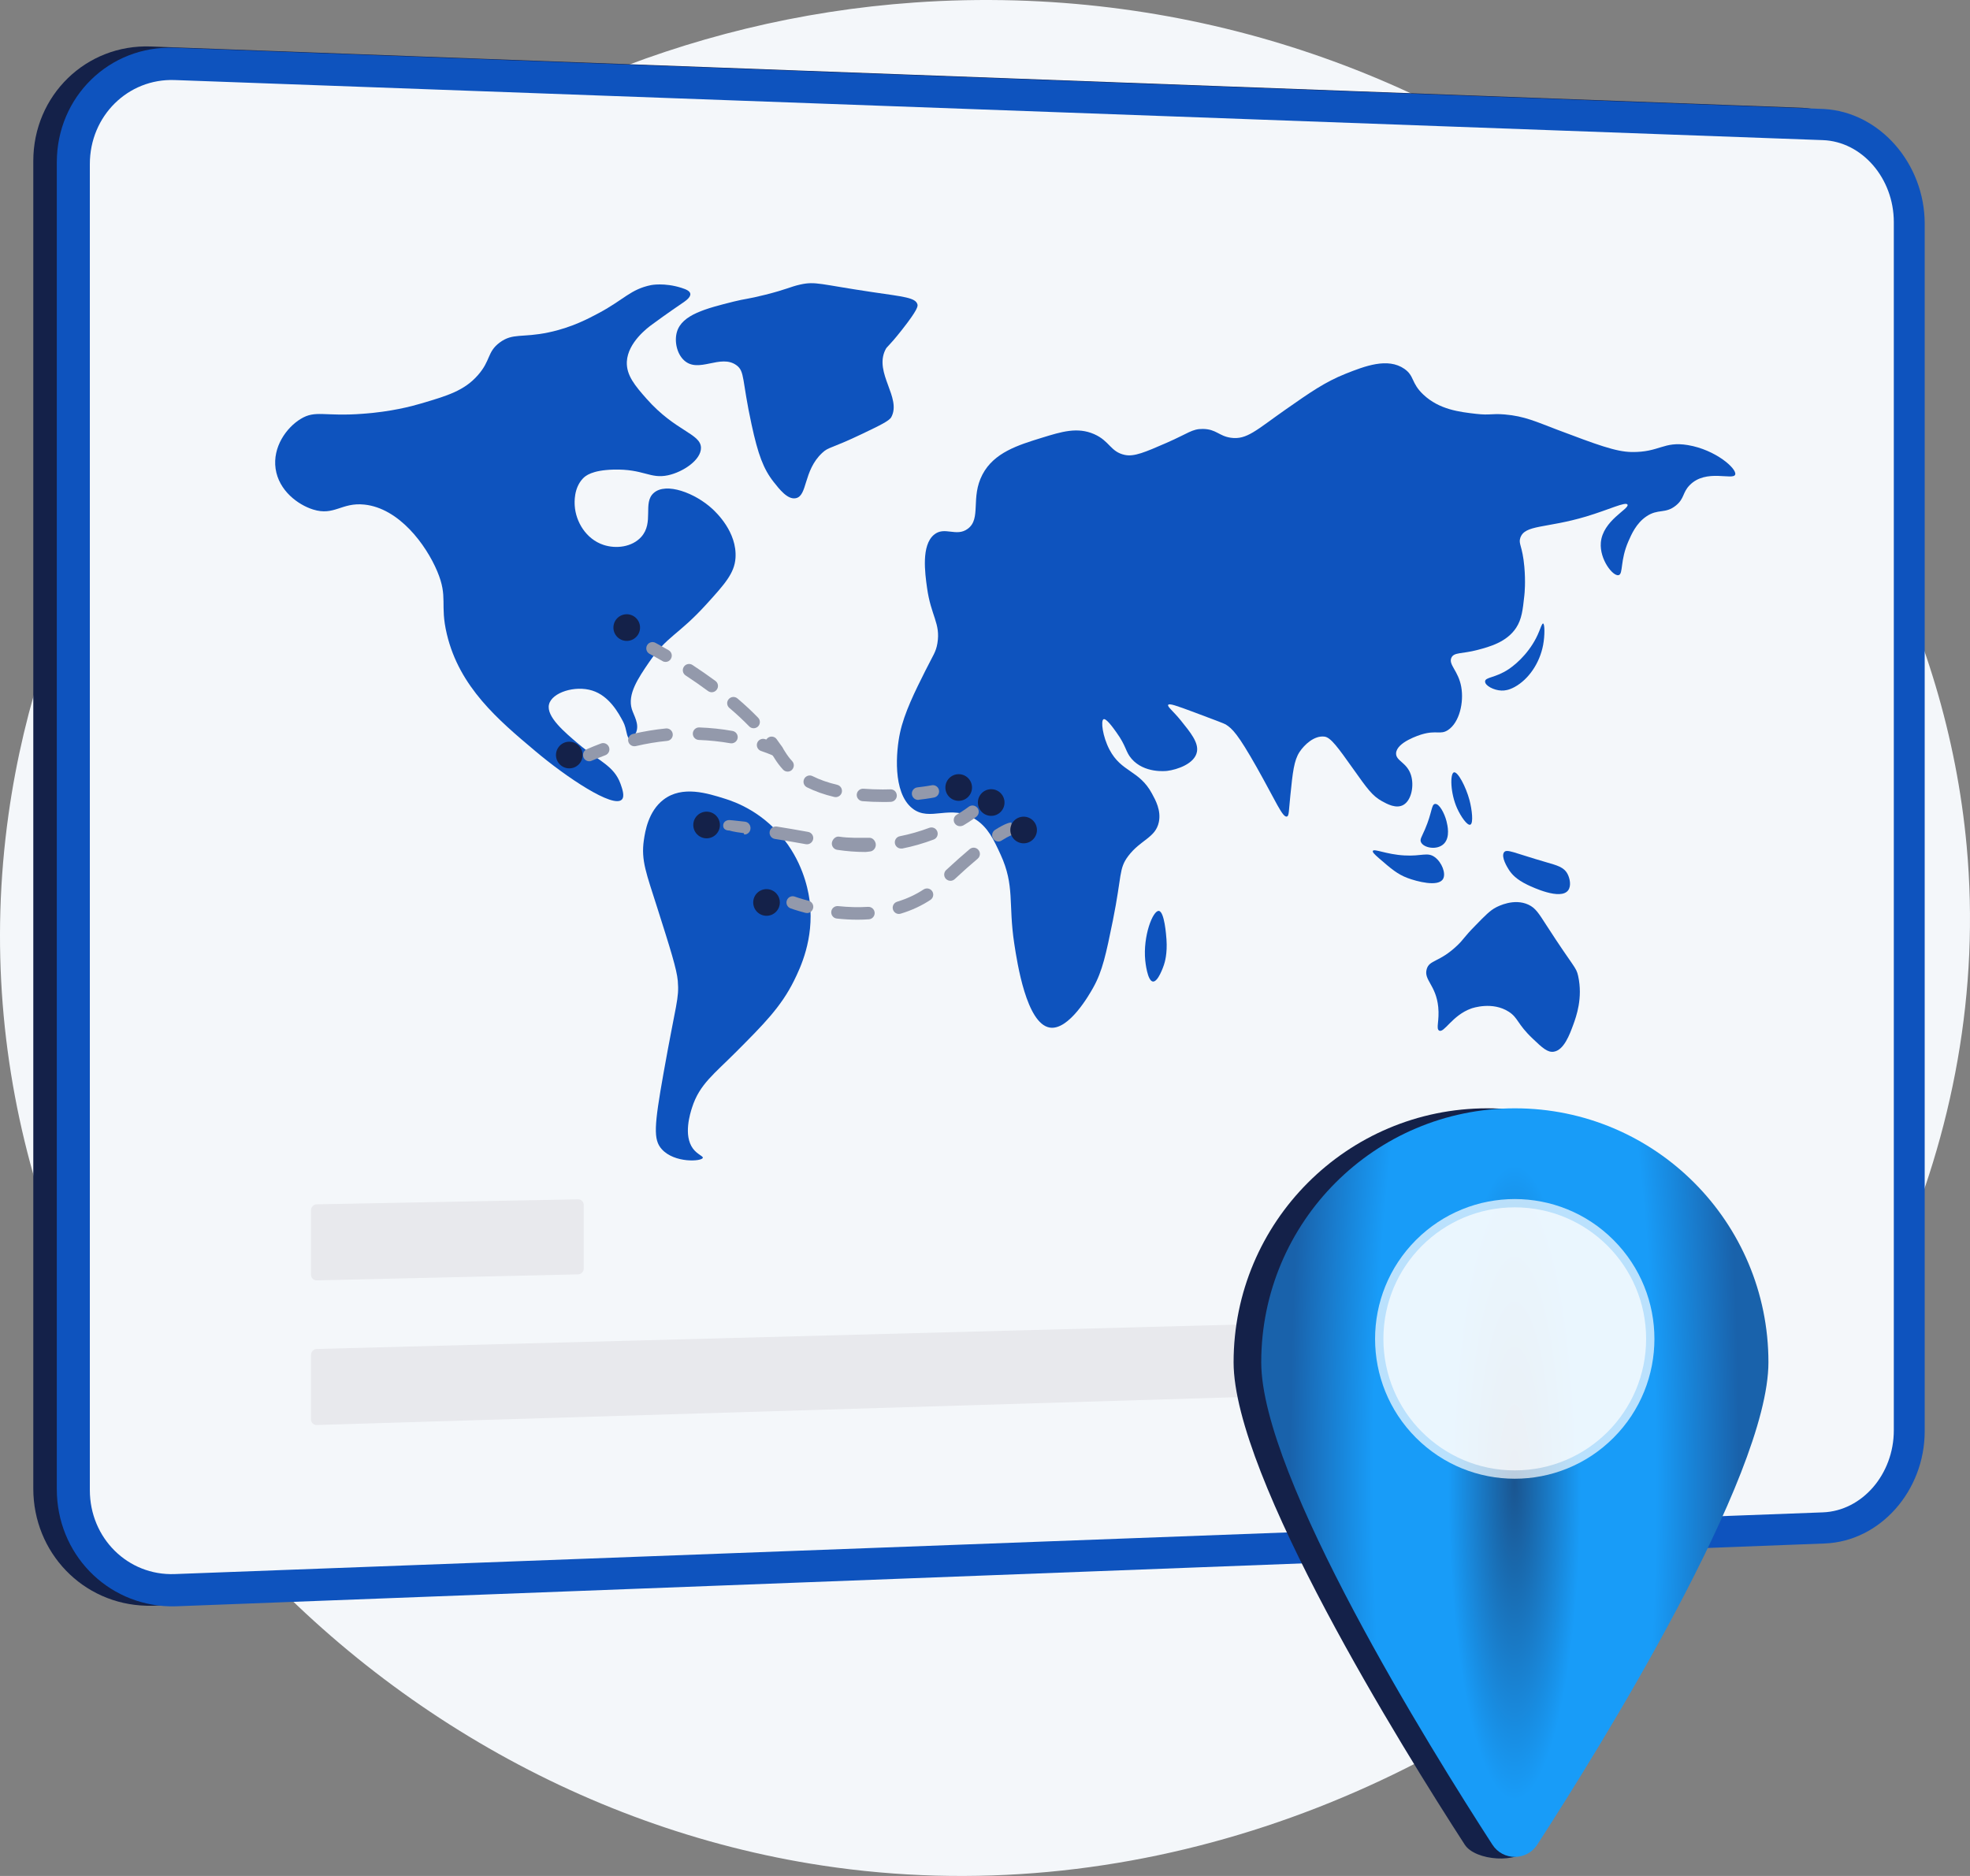
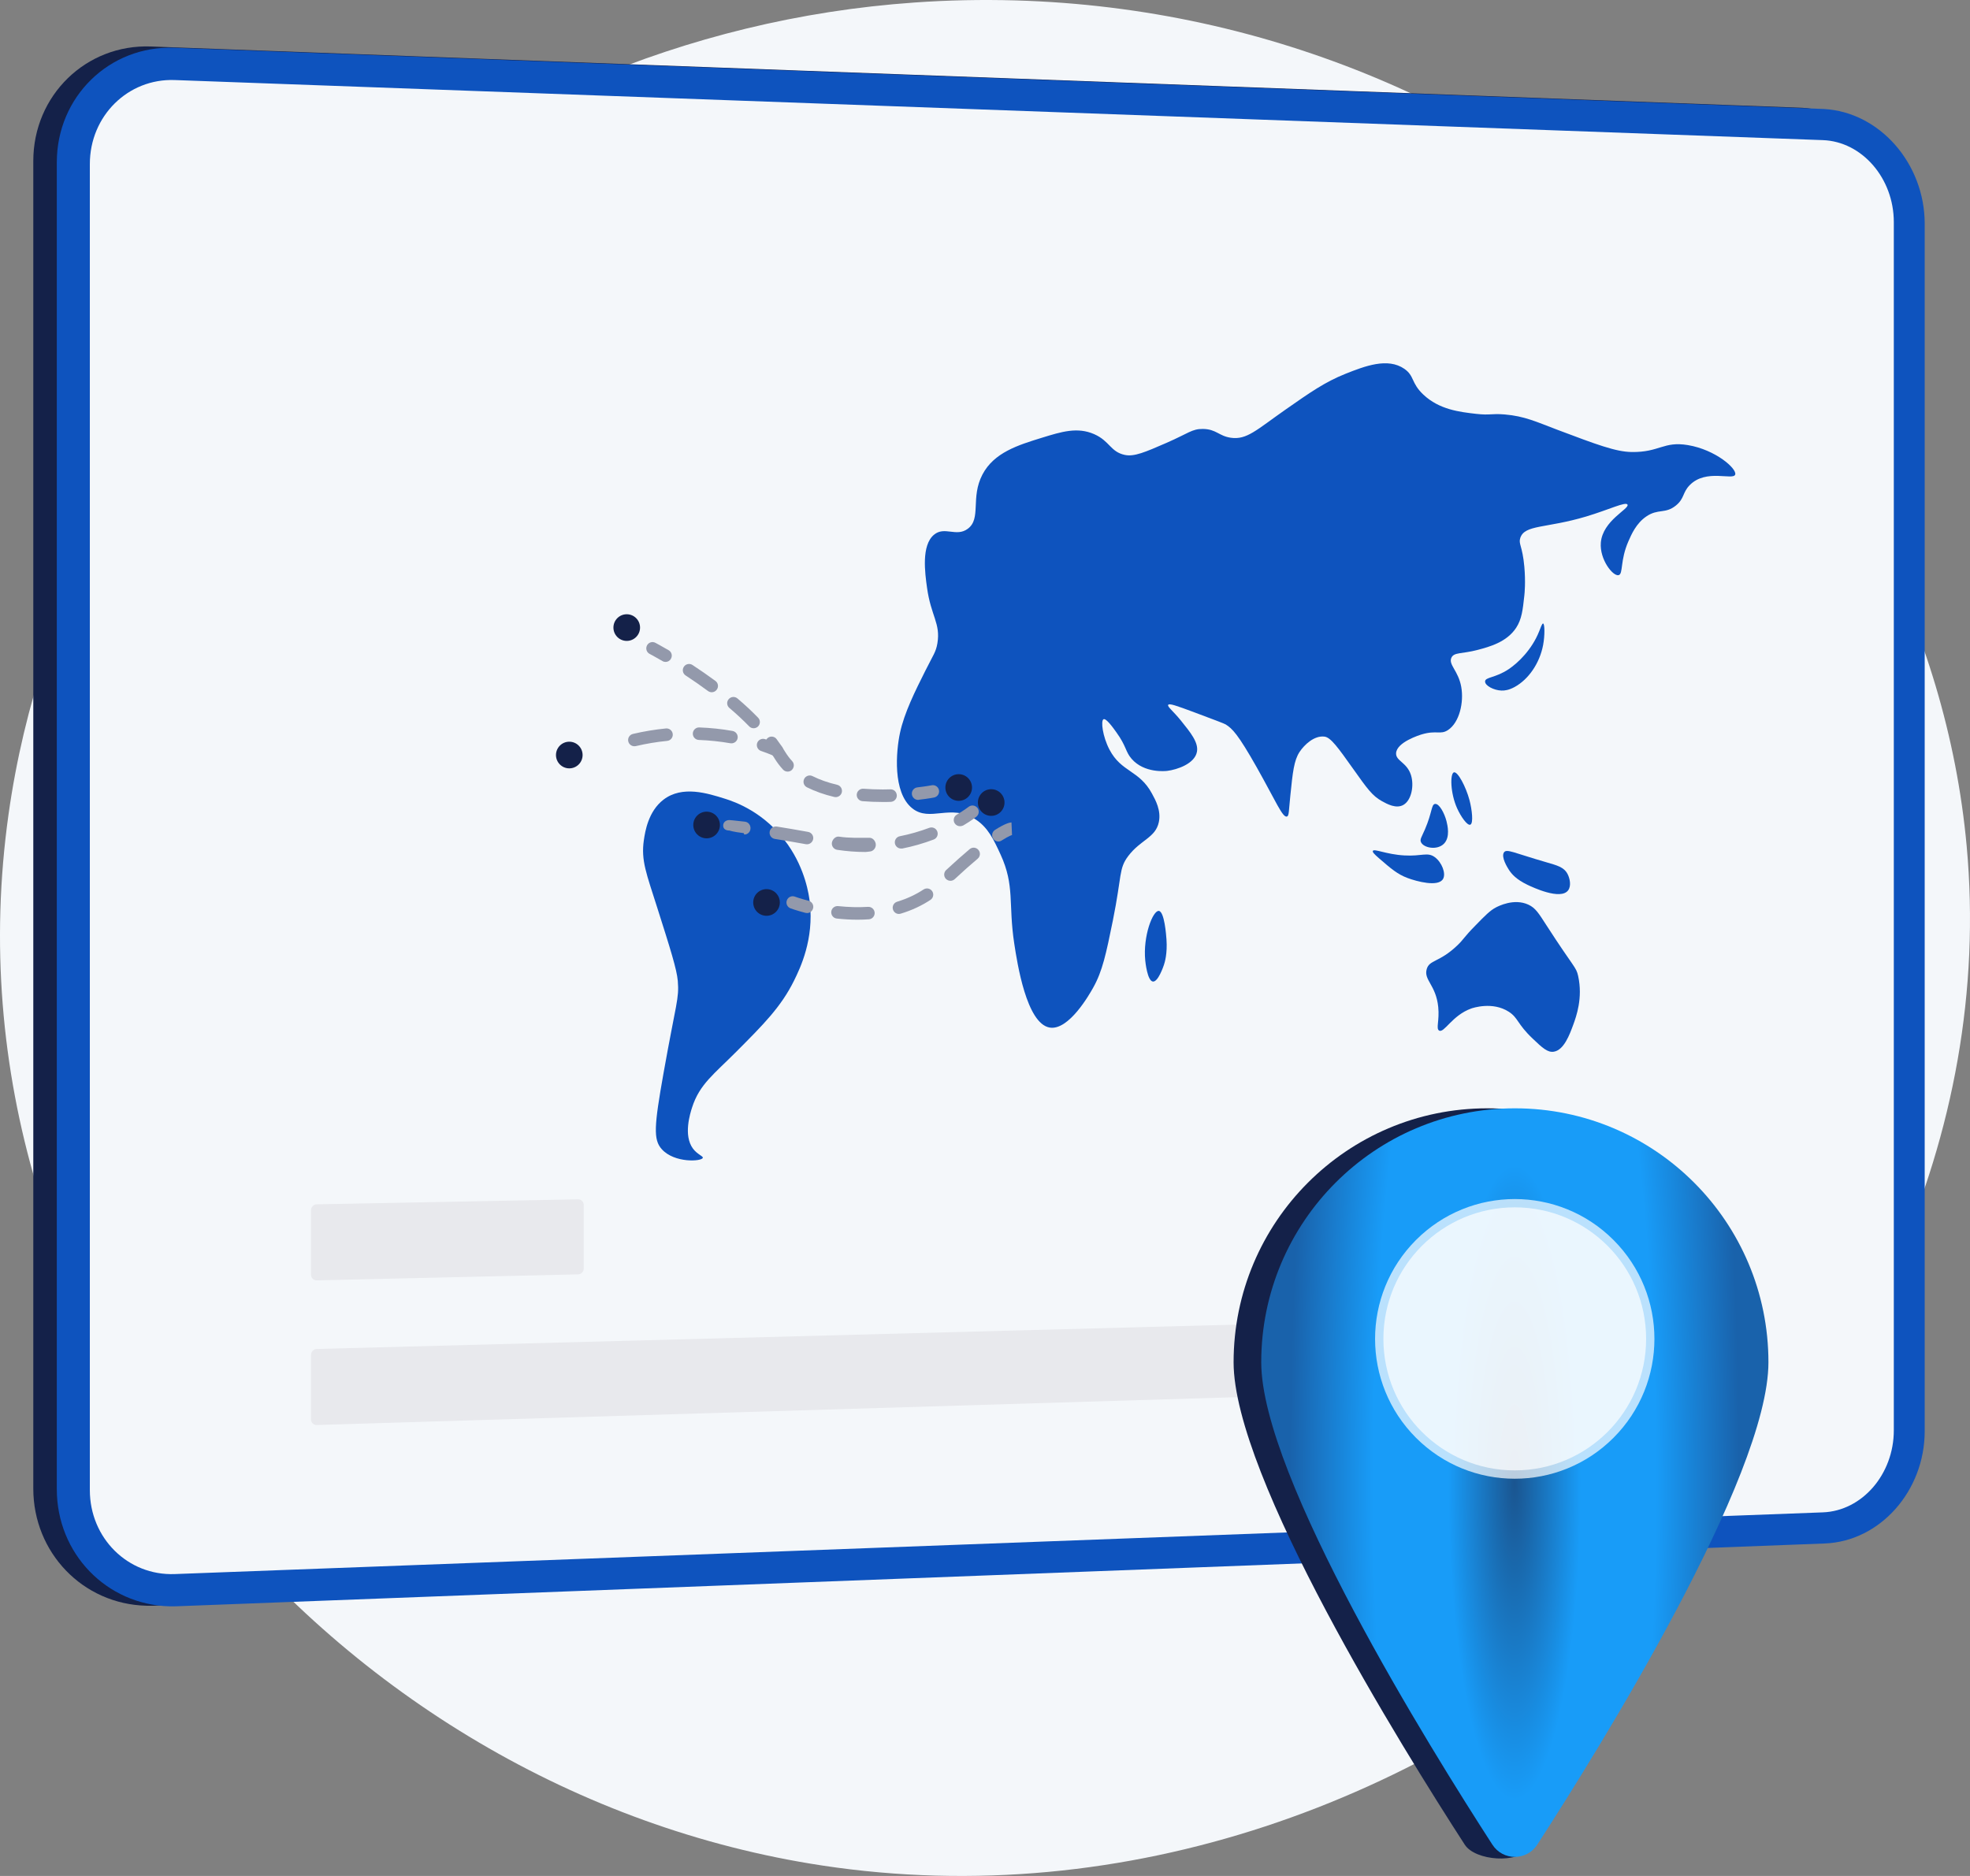
<svg xmlns="http://www.w3.org/2000/svg" width="420" height="400" viewBox="0 0 420 400" fill="none">
  <rect x="0" y="0" width="420" height="400" fill="#808080" stroke="none" />
  <path d="M175.307 397.774C71.106 381.978 -13.573 283.335 1.813 173.686C14.937 80.179 96.807 7.402 194.986 0.535C202.088 0.03 209.291 -0.114 216.537 0.088C271.31 1.675 319.974 23.616 355.961 56.81C391.789 89.844 415.055 134.03 419.29 180.394C430.599 303.733 304.905 417.436 175.307 397.774Z" fill="#F4F7FA" />
  <path d="M31.199 342.379C17.672 342.047 7.098 331.069 7.098 317.394V34.334C7.098 20.356 18.334 9.393 32.179 9.912L383.863 22.967C383.993 22.967 384.094 22.982 384.223 22.982C396.094 23.645 405.703 34.637 405.703 47.462V305.031C405.703 317.798 396.166 328.545 384.382 328.992L32.741 342.379C32.208 342.394 31.718 342.394 31.199 342.379Z" fill="#142149" />
  <path d="M36.184 342.509C22.671 342.177 12.111 331.214 12.111 317.538V34.608C12.111 20.63 23.334 9.681 37.164 10.186L388.517 23.227C388.646 23.227 388.747 23.241 388.877 23.241C400.748 23.905 410.342 34.883 410.342 47.707V305.161C410.342 317.913 400.805 328.66 389.035 329.107L37.711 342.494C37.193 342.509 36.703 342.523 36.184 342.509Z" fill="#0E53BE" />
  <path d="M388.616 322.472L37.248 335.629C27.279 336.004 19.154 327.983 19.154 317.726V34.984C19.154 24.727 27.279 16.707 37.248 17.067L388.616 29.877C396.986 30.18 403.757 38.014 403.757 47.361V304.988C403.757 314.336 397 322.169 388.616 322.472Z" fill="#F4F7FA" />
  <path d="M123.269 271.722L67.517 273.006C66.854 273.021 66.307 272.473 66.307 271.78V258.061C66.307 257.369 66.854 256.806 67.517 256.792L123.269 255.724C123.917 255.71 124.45 256.258 124.45 256.936V270.467C124.45 271.145 123.931 271.708 123.269 271.722Z" fill="#E8E9ED" />
  <path d="M283.812 297.298L67.517 303.848C66.854 303.862 66.307 303.328 66.307 302.636V288.917C66.307 288.225 66.854 287.648 67.517 287.633L283.812 281.906C284.417 281.892 284.906 282.411 284.906 283.06V296.087C284.906 296.736 284.417 297.269 283.812 297.298Z" fill="#E8E9ED" />
-   <path d="M64.103 89.326C61.049 91.186 58.095 95.327 58.758 99.943C59.435 104.617 63.526 107.632 66.754 108.641C71.291 110.055 72.79 107.083 77.673 107.588C85.064 108.353 90.812 116.114 93.218 121.812C95.58 127.424 93.736 128.765 95.263 135.199C97.943 146.523 106.241 153.52 114.15 160.17C120.734 165.724 130.775 172.446 132.59 170.47C133.238 169.763 132.648 168.133 132.302 167.152C130.904 163.257 127.735 162.348 123.399 158.684C120.316 156.073 116.426 152.798 117.046 150.202C117.665 147.648 122.592 146.09 126.266 147.244C129.939 148.398 131.913 152.12 132.864 153.909C133.67 155.438 133.541 157.429 134.29 157.53C134.808 157.602 135.385 156.794 135.644 156.102C136.321 154.327 135.14 152.596 134.708 151.211C133.728 148.023 136.062 144.604 138.381 141.2C142.271 135.516 144.547 135.488 150.554 128.895C154.574 124.481 156.576 122.216 156.807 118.985C157.181 113.431 152.643 109.233 151.894 108.526C148.221 105.122 141.997 102.756 139.361 105.122C136.984 107.242 139.49 111.411 136.696 114.498C134.736 116.662 131.322 117.066 128.671 116.186C124.911 114.945 122.75 111.209 122.534 107.848C122.491 107.184 122.289 104.126 124.263 102.034C124.825 101.443 126.194 100.26 130.775 100.13C137.229 99.957 138.568 102.164 142.415 101.342C145.628 100.65 149.488 98.067 149.445 95.471C149.388 92.427 144.014 92.009 137.848 85.027C135.442 82.3 133.497 80.035 133.642 77.107C133.858 72.996 138.136 69.837 138.986 69.216C142.314 66.764 145.267 64.773 145.267 64.773C146.103 64.21 147.299 63.417 147.169 62.624C147.083 62.104 146.434 61.729 145.267 61.369C141.608 60.215 138.799 60.792 138.799 60.792C134.434 61.686 133.051 63.864 127.721 66.721C125.56 67.875 121.929 69.837 116.959 70.875C111.298 72.073 109.353 70.947 106.529 73.039C103.821 75.073 104.671 76.833 101.876 80.007C98.951 83.324 95.379 84.377 89.818 86.022C87.686 86.657 83.378 87.782 77.486 88.215C69.087 88.878 67.315 87.364 64.103 89.326Z" fill="#0E53BE" />
-   <path d="M156.445 64.297C150.524 65.782 145.381 67.081 144.315 70.788C143.753 72.721 144.272 75.39 145.842 76.832C148.94 79.703 153.622 75.39 157.022 77.885C158.837 79.227 158.145 80.944 160.234 90.522C161.617 96.913 162.755 99.986 164.945 102.77C166.184 104.342 167.913 106.564 169.641 106.232C172.206 105.756 171.226 100.375 175.274 96.581C176.686 95.254 176.945 95.788 183.688 92.571C187.62 90.695 189.594 89.743 190.026 88.936C192.245 84.795 186.353 79.573 188.73 74.64C189.176 73.716 189.234 74.207 192.259 70.37C195.731 65.97 195.688 65.263 195.601 64.917C195.212 63.446 192.634 63.272 185.935 62.277C174.813 60.633 173.906 59.94 170.592 60.676C168.403 61.166 167.812 61.685 163.072 62.868C159.341 63.806 158.938 63.676 156.445 64.297Z" fill="#0E53BE" />
  <path d="M141.465 170.498C138.194 172.994 137.532 177.35 137.272 179.125C136.624 183.496 137.849 186.352 140.125 193.55C142.905 202.292 144.288 206.663 144.504 209.145C144.821 212.996 144.159 213.66 141.465 228.807C139.462 240.073 139.246 243.001 141.09 245.036C143.784 248.036 149.604 247.661 149.835 246.882C149.95 246.507 148.697 246.19 147.746 244.92C145.642 242.093 147.155 237.361 147.558 236.12C149.143 231.201 152.154 229.095 157.023 224.205C162.771 218.435 166.517 214.684 169.269 209.13C170.637 206.375 173.547 200.287 172.654 192.396C172.467 190.81 171.718 185.443 167.958 180.077C163.074 173.109 156.49 170.917 154.574 170.311C150.8 169.128 145.47 167.44 141.465 170.498Z" fill="#0E53BE" />
  <path d="M197.26 143.061C195.142 147.288 192.794 151.962 191.872 156.289C191.051 160.155 190.259 168.926 194.465 172.331C198.269 175.403 202.662 171.263 207.964 174.696C210.672 176.456 211.868 179.053 213.309 182.183C216.406 188.92 214.922 192.627 216.248 201.268C216.867 205.322 218.841 218.218 223.768 219.098C227.873 219.82 232.339 211.9 233.074 210.573C235.048 207.053 235.811 203.403 237.266 196.248C239.211 186.597 238.491 185.241 240.536 182.529C243.173 179.038 246.357 178.649 247.062 175.288C247.581 172.821 246.357 170.599 245.607 169.229C242.885 164.166 239.096 164.714 236.531 159.824C235.062 157.011 234.659 153.678 235.264 153.361C235.797 153.072 237.281 155.121 237.986 156.116C240.191 159.16 239.917 160.271 241.257 161.8C243.965 164.916 248.517 164.411 248.863 164.368C250.952 164.108 254.727 162.853 255.188 160.285C255.548 158.309 253.819 156.188 251.759 153.635C250.088 151.572 248.849 150.692 249.05 150.303C249.252 149.913 250.736 150.432 254.64 151.889C258.876 153.476 260.993 154.27 261.296 154.457C262.722 155.337 263.932 156.534 267.937 163.617C271.985 170.801 273.455 174.408 274.377 174.105C274.838 173.961 274.751 172.965 275.097 169.647C275.601 164.671 275.875 162.146 277.056 160.343C278.05 158.828 280.197 156.765 282.401 157.068C283.726 157.241 285.311 159.463 288.437 163.863C291.52 168.205 292.557 169.676 294.632 170.83C295.727 171.436 297.686 172.518 299.227 171.609C300.942 170.599 301.518 167.484 300.812 165.248C299.948 162.536 297.571 162.261 297.643 160.617C297.743 158.251 302.67 156.722 303.103 156.592C306.286 155.64 307.093 156.736 308.721 155.655C311.141 154.053 312.135 149.769 311.53 146.437C310.911 143.018 308.779 141.734 309.427 140.262C309.974 139.022 311.66 139.469 315.031 138.575C317.538 137.911 321.226 136.93 323.242 133.857C324.438 132.025 324.654 130.049 324.986 126.976C325.043 126.471 325.274 124.106 324.986 120.845C324.582 116.33 323.689 116.013 324.121 114.7C325.058 111.829 329.596 112.695 338.182 110.127C343.094 108.656 346.638 106.882 346.984 107.603C347.416 108.512 341.682 110.978 341.293 115.71C341.005 119.288 343.887 122.952 345.097 122.634C346.091 122.36 345.37 119.533 347.171 115.421C347.834 113.907 348.828 111.613 350.96 110.142C353.51 108.382 355.008 109.651 357.313 107.776C359.143 106.276 358.682 105.049 360.223 103.463C363.709 99.856 369.573 102.525 369.947 101.169C370.293 99.914 365.77 95.904 359.877 94.908C354.634 94.028 353.827 96.466 347.863 96.38C344.477 96.336 340.371 94.778 332.131 91.677C327.478 89.917 325.043 88.734 320.822 88.373C317.883 88.128 317.782 88.59 314.7 88.244C311.199 87.84 306.863 87.349 303.463 84.147C300.798 81.637 301.604 80.18 299.415 78.651C295.856 76.184 290.987 78.059 286.852 79.704C282.458 81.463 279.332 83.656 274.031 87.364C267.865 91.677 265.805 93.841 262.391 93.336C259.841 92.961 259.322 91.504 256.455 91.46C254.136 91.432 253.416 92.369 248.69 94.432C244.124 96.423 241.804 97.418 239.816 97C236.733 96.351 236.618 94.043 233.276 92.571C229.703 90.999 226.303 92.052 222.14 93.336C216.997 94.923 211.926 96.495 209.462 101.169C206.855 106.131 209.275 110.574 206.322 112.753C203.873 114.57 201.366 112.132 199.119 114.022C196.396 116.301 197.203 122.173 197.635 125.274C198.47 131.376 200.559 132.891 199.853 137.161C199.536 139.051 198.974 139.628 197.26 143.061Z" fill="#0E53BE" />
  <path d="M247.061 194.229C245.793 194.099 243.647 199.595 244.165 204.803C244.194 205.106 244.612 209.145 245.793 209.289C246.888 209.419 248.026 206.101 248.141 205.755C248.329 205.192 248.905 203.331 248.689 200.288C248.631 199.422 248.257 194.359 247.061 194.229Z" fill="#0E53BE" />
  <path d="M292.684 181.447C292.598 181.693 292.958 182.096 293.952 182.962C296.603 185.256 297.914 186.395 300.103 187.218C301.991 187.924 306.673 189.208 307.667 187.391C308.315 186.222 307.393 183.871 305.909 182.774C304.339 181.606 303.158 182.616 299.398 182.399C295.508 182.183 292.915 180.87 292.684 181.447Z" fill="#0E53BE" />
  <path d="M305.924 171.423C305.146 171.553 305.348 173.226 303.806 176.818C303.086 178.492 302.697 178.939 302.928 179.516C303.417 180.785 306.385 181.391 307.855 179.891C309.223 178.492 308.604 175.967 308.388 175.087C307.955 173.399 306.832 171.264 305.924 171.423Z" fill="#0E53BE" />
  <path d="M321.671 185.428C322.262 186.351 323.241 187.505 325.676 188.674C326.526 189.078 332.792 192.093 334.363 189.785C335.011 188.847 334.694 187.289 334.19 186.337C333.412 184.88 332 184.534 329.681 183.856C322.766 181.865 321.195 180.898 320.634 181.764C320 182.759 321.354 184.923 321.671 185.428Z" fill="#0E53BE" />
  <path d="M309.96 164.685C309.139 164.959 309.182 169.099 310.666 172.373C311.43 174.076 312.827 176.11 313.475 175.836C314.167 175.547 313.821 172.619 313.303 170.642C312.525 167.714 310.767 164.425 309.96 164.685Z" fill="#0E53BE" />
  <path d="M316.615 145.311C316.63 144.344 318.819 144.59 321.686 142.657C323.674 141.315 326.584 138.517 328.126 134.665C328.443 133.886 328.76 132.905 328.99 132.948C329.336 133.02 329.379 135.444 328.99 137.536C328.256 141.402 325.893 144.864 322.896 146.494C321.715 147.129 320.836 147.273 320.102 147.244C318.474 147.186 316.601 146.205 316.615 145.311Z" fill="#0E53BE" />
  <path d="M310.664 201.614C306.832 205.264 304.728 204.615 304.166 206.663C303.518 208.986 306.154 210.024 306.63 214.727C306.918 217.655 306.111 219.3 306.803 219.733C307.854 220.382 309.583 216.501 313.646 215.044C313.963 214.929 318.212 213.486 321.684 215.737C323.701 217.05 323.442 218.305 326.741 221.435C328.844 223.44 329.939 224.45 331.264 224.248C333.44 223.916 334.664 220.541 335.428 218.463C336.047 216.747 337.488 212.808 336.465 208.134C336.019 206.115 335.702 206.591 329.694 197.286C328.038 194.719 327.375 193.608 325.862 192.901C322.794 191.473 319.437 193.218 318.89 193.507C317.679 194.142 316.628 195.209 314.524 197.373C312.018 199.912 312.176 200.172 310.664 201.614Z" fill="#0E53BE" />
  <path d="M121.371 163.833C122.939 163.833 124.209 162.561 124.209 160.992C124.209 159.422 122.939 158.15 121.371 158.15C119.804 158.15 118.533 159.422 118.533 160.992C118.533 162.561 119.804 163.833 121.371 163.833Z" fill="#142149" />
  <path d="M150.645 178.75C152.212 178.75 153.483 177.478 153.483 175.908C153.483 174.339 152.212 173.066 150.645 173.066C149.077 173.066 147.807 174.339 147.807 175.908C147.807 177.478 149.077 178.75 150.645 178.75Z" fill="#142149" />
  <path d="M163.422 195.268C164.989 195.268 166.26 193.996 166.26 192.427C166.26 190.857 164.989 189.585 163.422 189.585C161.855 189.585 160.584 190.857 160.584 192.427C160.584 193.996 161.855 195.268 163.422 195.268Z" fill="#142149" />
  <path d="M133.619 136.656C135.187 136.656 136.457 135.384 136.457 133.814C136.457 132.245 135.187 130.973 133.619 130.973C132.052 130.973 130.781 132.245 130.781 133.814C130.781 135.384 132.052 136.656 133.619 136.656Z" fill="#142149" />
  <path d="M195.737 170.556C195.074 170.556 194.498 170.051 194.412 169.373C194.325 168.637 194.844 167.973 195.579 167.887C197.451 167.67 198.633 167.44 198.633 167.44C199.353 167.295 200.059 167.771 200.189 168.493C200.333 169.214 199.857 169.906 199.137 170.051C199.079 170.065 197.869 170.296 195.881 170.527C195.838 170.556 195.795 170.556 195.737 170.556Z" fill="#9399AB" />
  <path d="M188.233 171.003C186.734 171.003 185.279 170.945 183.882 170.829C183.147 170.772 182.6 170.123 182.657 169.401C182.715 168.666 183.363 168.117 184.098 168.175C185.423 168.276 186.806 168.334 188.233 168.334C188.78 168.334 189.313 168.319 189.832 168.305C190.595 168.276 191.171 168.868 191.2 169.603C191.215 170.339 190.638 170.945 189.904 170.974C189.371 171.003 188.809 171.003 188.233 171.003ZM178.177 169.964C178.076 169.964 177.975 169.95 177.875 169.935C175.714 169.43 173.754 168.723 172.04 167.872C171.377 167.54 171.118 166.747 171.449 166.083C171.781 165.42 172.587 165.16 173.236 165.492C174.763 166.257 176.52 166.877 178.48 167.338C179.2 167.512 179.632 168.218 179.474 168.94C179.33 169.546 178.782 169.964 178.177 169.964ZM167.92 164.525C167.56 164.525 167.2 164.381 166.94 164.093C166.249 163.343 165.644 162.535 165.111 161.669C164.621 160.861 164.059 160.025 163.44 159.188C162.993 158.597 163.123 157.76 163.713 157.327C164.304 156.88 165.139 157.01 165.572 157.601C166.249 158.496 166.854 159.404 167.387 160.299C167.819 161.006 168.323 161.684 168.885 162.29C169.389 162.823 169.346 163.674 168.813 164.179C168.568 164.41 168.251 164.525 167.92 164.525ZM160.674 155.279C160.328 155.279 159.982 155.149 159.723 154.875C158.455 153.576 157.043 152.249 155.502 150.951C154.94 150.475 154.868 149.638 155.358 149.076C155.833 148.513 156.669 148.455 157.23 148.931C158.83 150.287 160.313 151.672 161.624 153.028C162.143 153.548 162.129 154.399 161.596 154.918C161.336 155.149 161.005 155.279 160.674 155.279ZM151.742 147.604C151.468 147.604 151.194 147.518 150.949 147.345C149.437 146.219 147.823 145.109 146.181 144.027C145.561 143.623 145.389 142.8 145.792 142.18C146.195 141.56 147.016 141.387 147.636 141.791C149.336 142.901 150.978 144.056 152.534 145.195C153.125 145.628 153.254 146.465 152.808 147.056C152.548 147.417 152.145 147.604 151.742 147.604Z" fill="#9399AB" />
  <path d="M141.901 141.142C141.67 141.142 141.44 141.085 141.238 140.955C139.567 139.974 138.515 139.44 138.501 139.426C137.852 139.094 137.593 138.286 137.939 137.622C138.27 136.973 139.077 136.714 139.725 137.06C139.768 137.089 140.834 137.637 142.563 138.647C143.197 139.022 143.413 139.83 143.039 140.464C142.808 140.897 142.362 141.142 141.901 141.142Z" fill="#9399AB" />
  <path d="M165.659 161.367C165.457 161.367 165.256 161.324 165.068 161.223C165.054 161.223 164.06 160.732 162.259 160.126C161.568 159.895 161.193 159.131 161.423 158.439C161.654 157.746 162.418 157.371 163.109 157.602C165.083 158.265 166.192 158.814 166.25 158.842C166.912 159.174 167.172 159.968 166.855 160.631C166.61 161.093 166.149 161.367 165.659 161.367Z" fill="#9399AB" />
  <path d="M135.246 159.117C134.641 159.117 134.093 158.698 133.949 158.093C133.776 157.371 134.223 156.664 134.943 156.491C137.263 155.943 139.625 155.554 141.974 155.323C142.694 155.251 143.357 155.784 143.429 156.52C143.501 157.256 142.968 157.905 142.233 157.977C140 158.194 137.753 158.569 135.548 159.088C135.448 159.102 135.347 159.117 135.246 159.117ZM155.948 158.496C155.876 158.496 155.789 158.496 155.717 158.482C153.513 158.093 151.251 157.862 148.989 157.775C148.255 157.746 147.678 157.126 147.707 156.39C147.736 155.655 148.355 155.078 149.09 155.106C151.467 155.193 153.859 155.438 156.178 155.857C156.898 155.986 157.388 156.679 157.259 157.4C157.143 158.035 156.581 158.496 155.948 158.496Z" fill="#9399AB" />
-   <path d="M125.636 162.319C125.117 162.319 124.628 162.016 124.412 161.511C124.123 160.833 124.426 160.054 125.103 159.751C126.111 159.318 127.12 158.9 128.128 158.525C128.82 158.265 129.583 158.626 129.843 159.318C130.102 160.011 129.742 160.775 129.05 161.035C128.085 161.396 127.12 161.785 126.155 162.203C125.982 162.29 125.809 162.319 125.636 162.319Z" fill="#9399AB" />
  <path d="M204.671 176.168C204.21 176.168 203.777 175.937 203.518 175.519C203.144 174.884 203.36 174.062 203.993 173.701C205.593 172.749 206.486 172.042 206.5 172.042C207.076 171.58 207.912 171.681 208.373 172.258C208.834 172.835 208.733 173.672 208.171 174.134C208.128 174.163 207.148 174.956 205.362 176.009C205.132 176.11 204.901 176.168 204.671 176.168Z" fill="#9399AB" />
  <path d="M184.531 181.664C182.529 181.664 180.483 181.506 178.48 181.203C177.76 181.087 177.256 180.409 177.357 179.688C177.472 178.967 178.149 178.289 178.869 178.39C181.03 178.722 183.235 178.635 185.367 178.635C185.381 178.635 185.381 178.635 185.395 178.635C186.116 178.635 186.706 179.385 186.721 180.106C186.735 180.842 186.159 181.534 185.424 181.563C185.136 181.578 184.834 181.664 184.531 181.664ZM192.109 180.929C191.489 180.929 190.927 180.496 190.798 179.861C190.654 179.14 191.129 178.433 191.849 178.303C193.967 177.885 196.07 177.279 198.116 176.514C198.808 176.255 199.571 176.601 199.831 177.293C200.09 177.986 199.744 178.75 199.053 179.01C196.877 179.832 194.615 180.481 192.354 180.929C192.282 180.914 192.195 180.929 192.109 180.929ZM172.055 180.02C171.983 180.02 171.897 180.02 171.825 180.005C169.433 179.573 167.2 179.198 165.198 178.88C164.478 178.765 163.973 178.087 164.089 177.351C164.204 176.63 164.881 176.125 165.616 176.24C167.633 176.558 169.88 176.947 172.286 177.38C173.006 177.51 173.496 178.202 173.366 178.923C173.237 179.573 172.675 180.02 172.055 180.02Z" fill="#9399AB" />
  <path d="M158.702 177.943C158.644 177.943 158.601 177.654 158.543 177.64C156.31 177.38 155.532 177.092 155.532 177.092H155.518C154.797 177.092 154.192 176.789 154.178 176.068C154.164 175.332 154.74 174.87 155.475 174.856C155.561 174.856 156.411 174.914 158.831 175.202C159.566 175.289 160.085 175.981 159.998 176.717C159.955 177.409 159.379 177.943 158.702 177.943Z" fill="#9399AB" />
  <path d="M172.065 194.69C171.95 194.69 171.849 194.676 171.734 194.647C169.775 194.142 168.594 193.695 168.536 193.68C167.844 193.421 167.499 192.656 167.758 191.964C168.017 191.271 168.781 190.925 169.472 191.185C169.487 191.185 170.582 191.603 172.397 192.065C173.103 192.252 173.535 192.974 173.348 193.68C173.189 194.286 172.656 194.69 172.065 194.69Z" fill="#9399AB" />
  <path d="M182.815 196.103C181.389 196.103 179.905 196.017 178.407 195.858C177.672 195.786 177.153 195.122 177.225 194.387C177.297 193.651 177.96 193.132 178.695 193.204C180.885 193.434 183.046 193.492 185.062 193.362C185.783 193.319 186.431 193.867 186.474 194.603C186.517 195.339 185.97 195.973 185.235 196.017C184.457 196.074 183.636 196.103 182.815 196.103ZM191.646 194.877C191.07 194.877 190.551 194.502 190.378 193.925C190.162 193.218 190.566 192.482 191.271 192.266C193.317 191.646 195.219 190.766 196.904 189.655C197.524 189.251 198.345 189.424 198.748 190.03C199.152 190.65 198.979 191.473 198.374 191.876C196.472 193.131 194.354 194.112 192.064 194.805C191.905 194.848 191.776 194.877 191.646 194.877ZM202.638 187.808C202.278 187.808 201.932 187.664 201.658 187.39C201.154 186.856 201.183 186.005 201.73 185.5C203.517 183.841 205.202 182.341 206.729 181.057C207.291 180.581 208.127 180.653 208.602 181.23C209.078 181.793 209.006 182.63 208.429 183.106C206.931 184.361 205.289 185.818 203.546 187.448C203.286 187.693 202.955 187.808 202.638 187.808Z" fill="#9399AB" />
  <path d="M212.85 179.428C212.418 179.428 211.986 179.212 211.727 178.808C211.338 178.187 211.51 177.365 212.13 176.961C214.248 175.605 215.242 175.374 215.645 175.36L215.76 178.029C215.76 178.029 215.789 178.029 215.876 178.014C215.861 178.014 215.213 178.159 213.556 179.212C213.34 179.356 213.095 179.428 212.85 179.428Z" fill="#9399AB" />
  <path d="M204.393 170.757C205.96 170.757 207.231 169.485 207.231 167.916C207.231 166.346 205.96 165.074 204.393 165.074C202.825 165.074 201.555 166.346 201.555 167.916C201.555 169.485 202.825 170.757 204.393 170.757Z" fill="#142149" />
  <path d="M211.322 173.96C212.89 173.96 214.16 172.688 214.16 171.118C214.16 169.549 212.89 168.276 211.322 168.276C209.755 168.276 208.484 169.549 208.484 171.118C208.484 172.688 209.755 173.96 211.322 173.96Z" fill="#142149" />
-   <path d="M218.236 179.816C219.804 179.816 221.074 178.544 221.074 176.975C221.074 175.405 219.804 174.133 218.236 174.133C216.669 174.133 215.398 175.405 215.398 176.975C215.398 178.544 216.669 179.816 218.236 179.816Z" fill="#142149" />
  <path d="M371.147 290.471C371.147 314.894 339.252 373.534 326.027 393.975C323.78 397.452 314.531 396.803 312.284 393.326C299.059 372.885 263 314.894 263 290.471C263 260.567 287.217 236.318 317.081 236.318C346.945 236.332 371.147 260.567 371.147 290.471Z" fill="#142149" />
  <path d="M377.026 290.471C377.026 314.894 340.967 372.885 327.742 393.326C325.495 396.803 320.424 396.803 318.176 393.326C304.951 372.885 268.893 314.894 268.893 290.471C268.893 260.567 293.109 236.318 322.974 236.318C352.838 236.318 377.026 260.567 377.026 290.471Z" fill="url(#paint0_radial_290_623)" />
  <path opacity="0.7" d="M343.997 306.568C355.626 294.923 355.626 276.044 343.997 264.399C332.369 252.755 313.515 252.755 301.886 264.399C290.257 276.044 290.257 294.923 301.886 306.568C313.515 318.212 332.369 318.212 343.997 306.568Z" fill="white" />
  <path opacity="0.7" d="M322.943 313.523C338.41 313.523 350.949 300.967 350.949 285.479C350.949 269.991 338.41 257.436 322.943 257.436C307.476 257.436 294.938 269.991 294.938 285.479C294.938 300.967 307.476 313.523 322.943 313.523Z" fill="white" />
  <defs>
    <radialGradient id="paint0_radial_290_623" cx="0" cy="0" r="1" gradientUnits="userSpaceOnUse" gradientTransform="translate(322.903 316.126) scale(47.89 229.039)">
      <stop stop-color="#1A5590" />
      <stop offset="0.295" stop-color="#189CF8" />
      <stop offset="0.63" stop-color="#189CF8" />
      <stop offset="1" stop-color="#1962AB" />
    </radialGradient>
  </defs>
</svg>